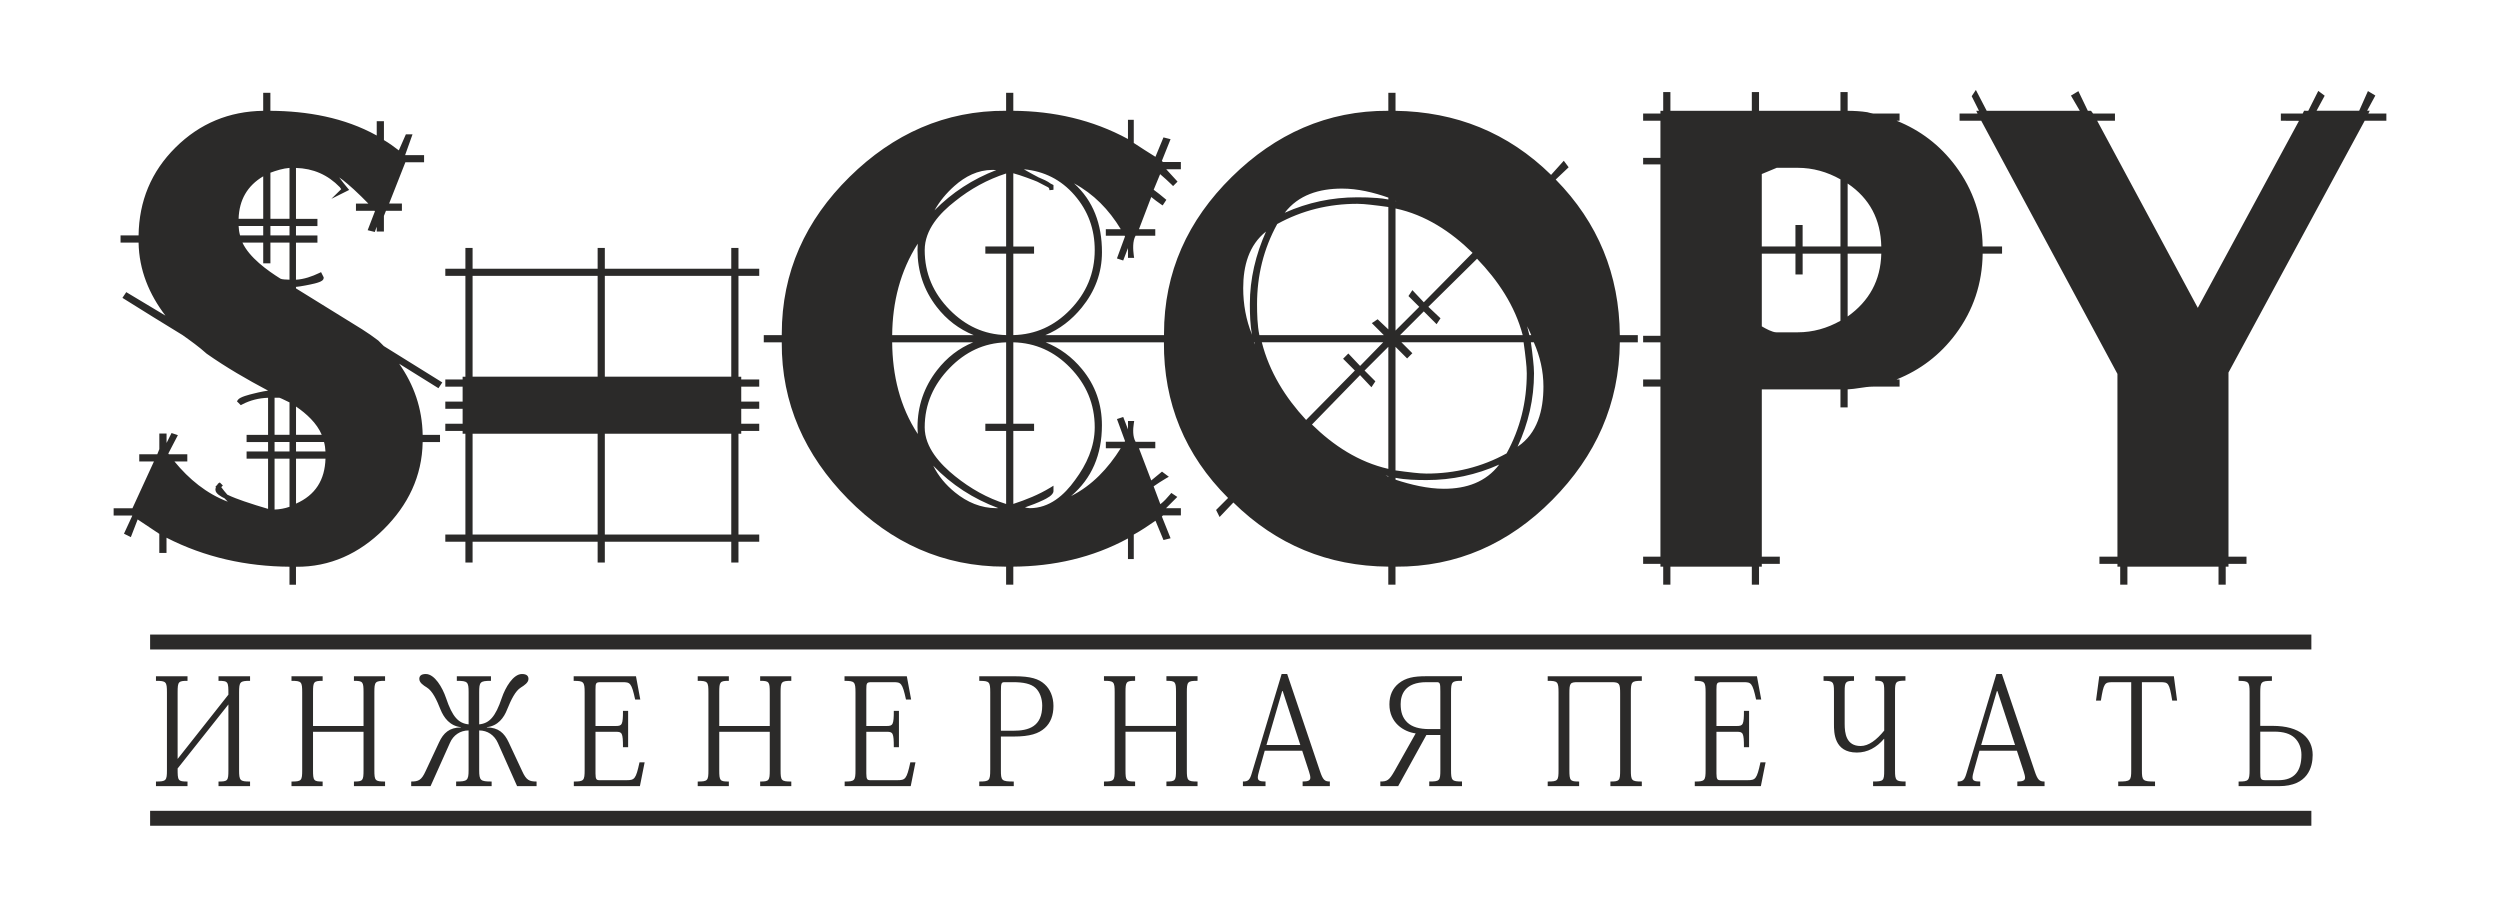
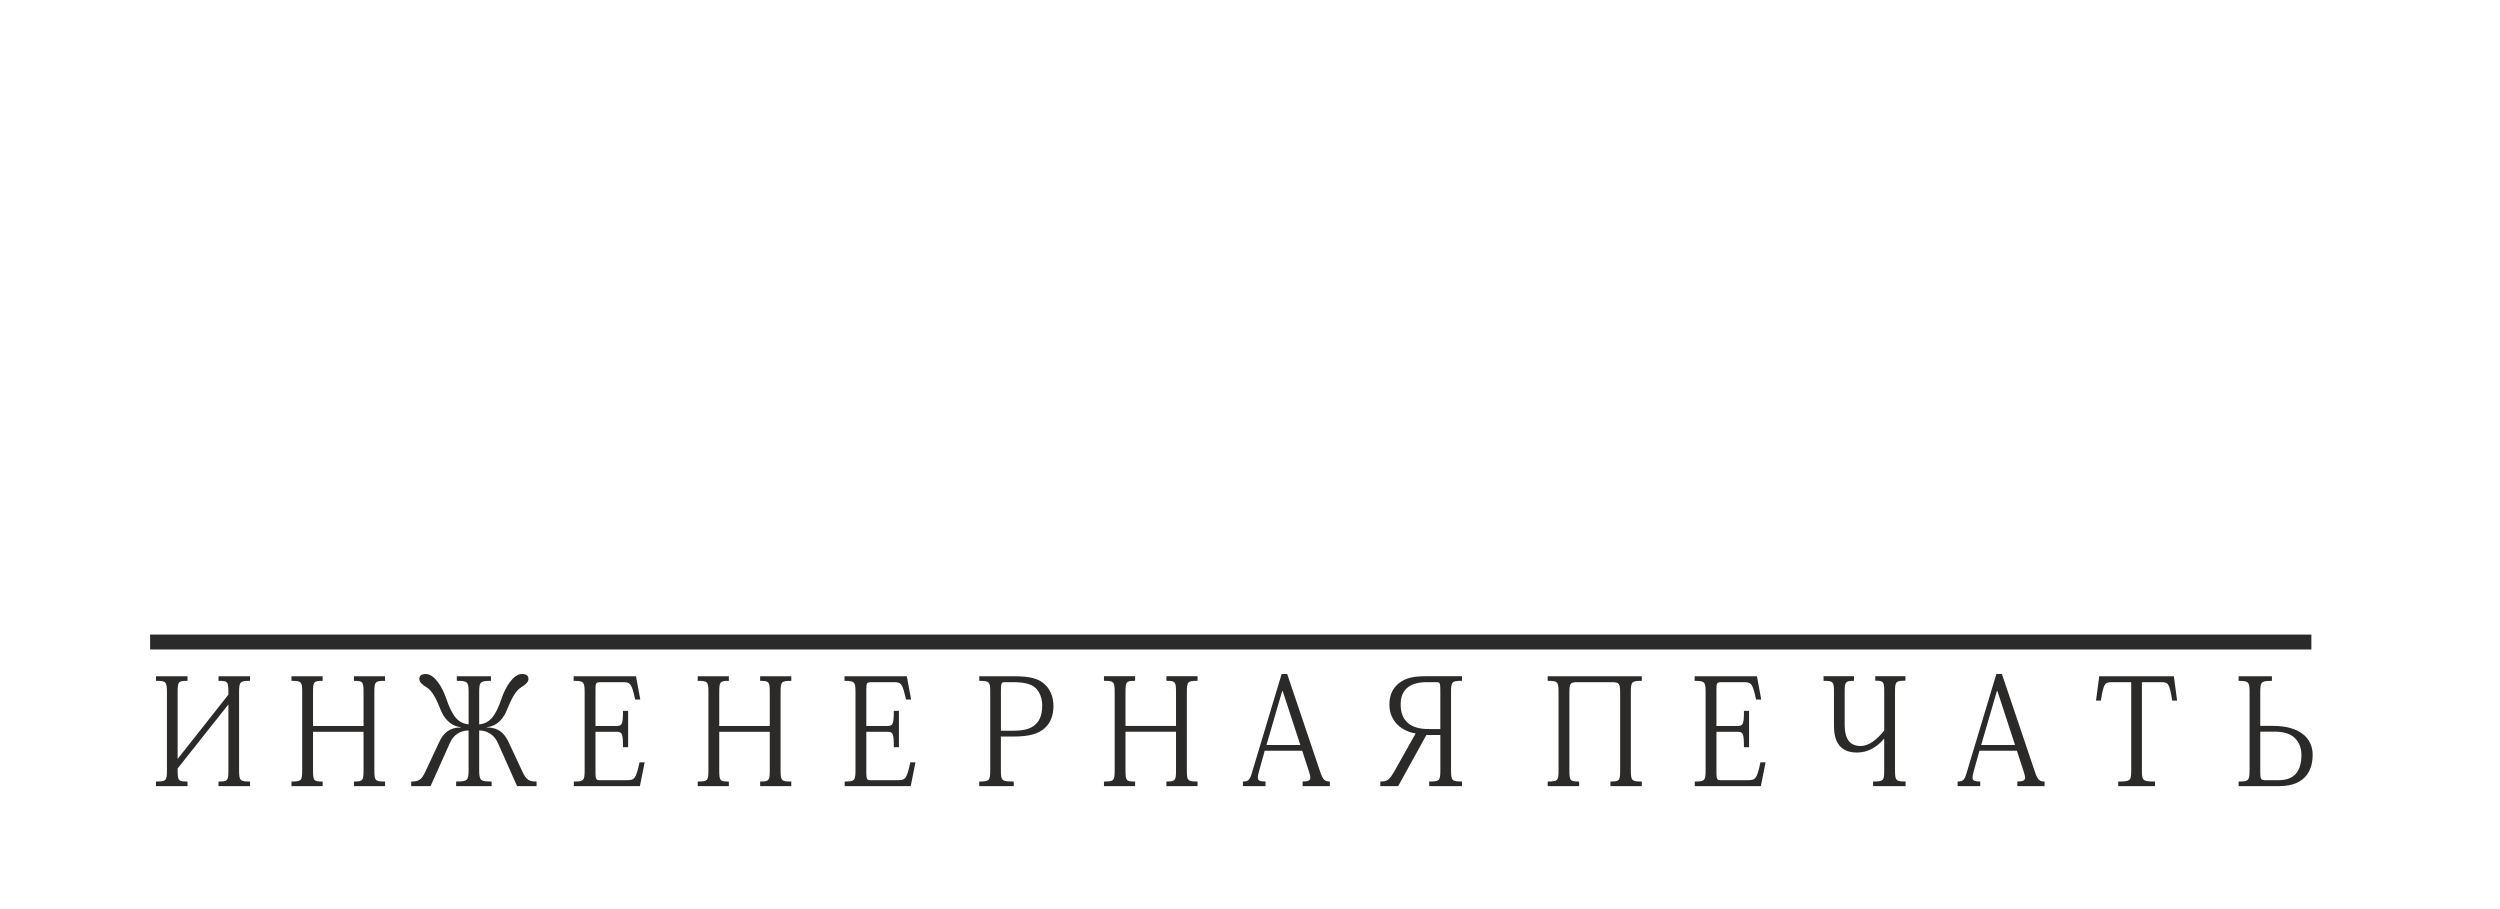
<svg xmlns="http://www.w3.org/2000/svg" width="220" height="80" viewBox="0 0 220 80" fill="none">
-   <path fill-rule="evenodd" clip-rule="evenodd" d="M18.997 42.879L18.96 42.825L19.114 42.671L19.215 42.51L19.24 42.545L19.337 42.449L19.613 42.725L19.475 42.863C19.475 42.863 19.471 42.867 19.47 42.868C19.638 43.098 19.816 43.321 20.006 43.532C20.476 43.758 20.988 43.945 21.479 44.116C22.175 44.356 22.883 44.573 23.59 44.781V40.363H21.7V39.73H23.59V38.901H21.7V38.267H23.59V35.005C22.793 35.03 22.028 35.215 21.316 35.588L21.189 35.655L20.851 35.317L20.939 35.184C21.113 34.922 21.983 34.718 22.272 34.646C22.579 34.569 22.888 34.495 23.198 34.438C23.32 34.415 23.455 34.391 23.588 34.377V34.373C21.738 33.392 19.9 32.33 18.186 31.125L18.176 31.118L18.167 31.109C17.524 30.526 16.765 29.984 16.058 29.483C14.344 28.443 12.643 27.38 10.944 26.318L10.773 26.212L11.111 25.708L14.558 27.775C13.124 25.898 12.239 23.768 12.195 21.351H10.608V20.717H12.195C12.238 17.708 13.295 15.108 15.45 12.974C17.589 10.855 20.169 9.794 23.161 9.751V8.165H23.794V9.75C27.033 9.771 30.299 10.342 33.152 11.925V10.663H33.786V12.328C34.231 12.587 34.681 12.917 35.096 13.233L35.717 11.82H36.303L35.652 13.644L35.659 13.649H37.319V14.282H35.672L34.242 17.914H35.368V18.548H33.965L33.784 19V20.377H33.151V19.949L32.982 20.414L32.354 20.258L32.996 18.587L32.96 18.552H31.324V17.918H32.417C32.009 17.487 31.561 17.069 31.142 16.673C30.988 16.533 30.256 15.872 29.851 15.612C30.073 15.93 30.47 16.404 30.57 16.526L30.728 16.714L29.16 17.498L30.026 16.646C29.994 16.59 29.937 16.515 29.906 16.474C28.842 15.375 27.555 14.821 26.046 14.778V19.259H27.934V19.892H26.046V20.721H27.934V21.355H26.046V24.615C26.75 24.576 27.455 24.33 28.081 24.03L28.253 23.948L28.483 24.403V24.45C28.483 24.656 28.262 24.76 28.099 24.823C27.846 24.92 27.555 24.983 27.292 25.038C27.001 25.098 26.707 25.155 26.414 25.2C26.296 25.218 26.17 25.236 26.046 25.247V25.378L31.867 28.979C32.348 29.288 32.831 29.613 33.283 29.964L33.292 29.972L33.301 29.98C33.459 30.138 33.615 30.295 33.773 30.453L38.922 33.654L38.583 34.162L35.126 32.008C36.434 33.869 37.156 35.951 37.195 38.271H38.721V38.904H37.195C37.143 41.921 35.903 44.46 33.757 46.587C31.622 48.704 29.05 49.905 26.046 49.876V51.457H25.474V49.872C21.677 49.845 18.032 49.049 14.653 47.319V48.656H14.018V46.98L12.114 45.711L11.514 47.269L10.91 46.965L11.642 45.381L11.608 45.365H10V44.729H11.655L13.546 40.611H12.254V39.978H13.84L14.021 39.525V38.149H14.657V38.98L15.095 38.106L15.654 38.292L14.813 39.909L14.863 39.978H16.483V40.611H15.353C16.629 42.169 18.17 43.437 20.044 44.15C19.949 44.055 19.855 43.956 19.764 43.855C19.48 43.717 18.956 43.443 18.956 43.096C18.956 43.023 18.971 42.953 18.996 42.885L18.997 42.879ZM64.985 47.672V49.501H64.351V47.672H53.225V49.501H52.592V47.672H41.588V49.501H40.955V47.672H39.187V47.039H40.955V38.169H40.711V37.925H39.187V37.291H40.711V35.976H39.187V35.342H40.711V34.027H39.187V33.394H40.711V33.15H40.955V24.279H39.187V23.646H40.955V21.817H41.588V23.646H52.592V21.817H53.225V23.646H64.351V21.817H64.985V23.646H66.813V24.279H64.985V33.15H65.229V33.394H66.813V34.027H65.229V35.342H66.813V35.976H65.229V37.291H66.813V37.925H65.229V38.169H64.985V47.039H66.813V47.672H64.985ZM94.265 43.649C96.096 42.725 97.513 41.223 98.624 39.446H97.314V38.874H98.972L99.002 38.813L98.292 36.877L98.843 36.694L99.264 37.788V37.047H99.808L99.774 37.272C99.701 37.767 99.666 38.418 99.932 38.876H101.666V39.448H100.23L101.31 42.28C101.585 42.052 101.861 41.826 102.137 41.6L102.256 41.503L102.859 41.955L102.6 42.102C102.233 42.312 101.872 42.558 101.52 42.798L102.111 44.37C102.426 44.13 102.721 43.803 102.963 43.513L103.076 43.378L103.602 43.73L102.609 44.722H103.918V45.357H102.34L102.245 45.453L103.011 47.367L102.387 47.523L101.683 45.826C101.07 46.251 100.424 46.685 99.772 47.044V49.196H99.261V47.382C96.135 49.081 92.725 49.838 89.171 49.865V51.45H88.537V49.865H88.428C82.983 49.865 78.422 47.767 74.61 43.897C70.84 40.067 68.762 35.498 68.794 30.124H67.212V29.491H68.796V29.381C68.796 23.937 70.894 19.375 74.764 15.564C78.594 11.792 83.163 9.715 88.537 9.748V8.165H89.171V9.75C92.724 9.776 96.135 10.534 99.261 12.233V10.541H99.772V12.581C100.4 12.998 101.039 13.399 101.678 13.8L102.385 12.091L103.01 12.248L102.243 14.162L102.338 14.257H103.916V14.893H102.624C102.624 14.893 102.636 14.907 102.644 14.912C102.934 15.217 103.218 15.531 103.499 15.845L103.623 15.984L103.232 16.375L103.094 16.237C102.78 15.923 102.432 15.619 102.091 15.325L101.524 16.698C101.861 16.935 102.193 17.213 102.505 17.473L102.64 17.586L102.313 18.078L102.152 17.97C101.865 17.778 101.583 17.557 101.31 17.337L100.228 20.172H101.664V20.744H99.93C99.657 21.224 99.704 21.963 99.772 22.472L99.803 22.693H99.263V21.83L98.841 22.925L98.29 22.742L99.001 20.804L98.97 20.742H97.312V20.17H98.629C97.583 18.438 96.232 17.062 94.513 16.136C96.203 17.658 96.973 19.718 96.973 22.192C96.973 24.026 96.349 25.647 95.193 27.068C94.306 28.157 93.242 28.977 91.99 29.492H102.432V29.383C102.432 23.939 104.53 19.377 108.4 15.566C112.23 11.793 116.798 9.717 122.173 9.75V8.165H122.806V9.751C128.114 9.832 132.703 11.666 136.495 15.39L137.613 14.146L138.041 14.72L136.902 15.799C140.633 19.596 142.501 24.17 142.544 29.491H144.128V30.124H142.544C142.495 35.54 140.423 40.136 136.608 43.988C132.798 47.837 128.213 49.899 122.803 49.867V51.45H122.169V49.865C116.868 49.82 112.318 47.938 108.537 44.221L107.324 45.497L107.015 44.878L108.072 43.821C104.284 40.047 102.391 35.47 102.425 30.124H92.017C93.262 30.623 94.332 31.409 95.218 32.486C96.397 33.916 96.969 35.57 96.969 37.424C96.969 40.008 96.083 42.099 94.261 43.649H94.265ZM174.475 22.325C174.439 24.934 173.662 27.307 172.092 29.406C170.719 31.242 168.98 32.561 166.902 33.39H167.164V34.023H164.837C164.451 34.023 164.029 34.084 163.647 34.144C163.309 34.196 162.943 34.248 162.593 34.264V35.852H161.96V34.267H155.039V48.988H156.623V49.621H155.039V49.865H154.795V51.45H154.161V49.865H146.996V51.45H146.362V49.865H146.118V49.621H144.595V48.988H146.118V34.023H144.595V33.39H146.118V30.124H144.595V29.552H146.118V14.466H144.595V13.893H146.118V10.627H144.595V9.994H146.118V9.75H146.362V8.104H146.996V9.75H154.161V8.104H154.795V9.75H161.96V8.104H162.593V9.75C163.168 9.755 163.751 9.785 164.316 9.873H164.332L164.348 9.881C164.505 9.933 164.688 9.965 164.851 9.992H167.162V10.625H166.9C168.978 11.454 170.717 12.773 172.09 14.609C173.66 16.71 174.437 19.081 174.473 21.69H176.181V22.323H174.473L174.475 22.325ZM208.092 10.627L196.107 32.782V48.988H197.692V49.621H196.107V49.865H195.863V51.45H195.23V49.865H187.212V51.45H186.578V49.865H186.334V49.621H184.75V48.988H186.334V32.902L174.349 10.625H172.442V9.992H174.026L173.904 9.748H174.15L173.509 8.467L173.877 7.914L174.828 9.748H183.022L182.243 8.413L182.898 8.021L183.729 9.75H184.009L184.192 9.994H186.117V10.627H184.552L193.406 27.091L202.311 10.634L200.715 10.625V9.992H202.637L202.761 9.744L203.127 9.753L204.008 8L204.573 8.423L203.857 9.746H207.608L208.378 8.014L209.031 8.407L208.306 9.746H208.537L208.415 9.99H210V10.623H208.094L208.092 10.627ZM25.477 19.253V14.776C24.925 14.815 24.309 15.007 23.796 15.198V19.255H25.477V19.253ZM23.163 19.253V15.515C21.757 16.353 21.049 17.597 20.997 19.253H23.163ZM25.477 20.716V19.887H23.796V20.716H25.477ZM23.163 20.716V19.887H20.998C21.011 20.166 21.05 20.447 21.126 20.716H23.163ZM25.477 24.613V21.349H23.796V23.176H23.163V21.349H21.334C21.946 22.664 23.527 23.802 24.681 24.522L24.686 24.525C24.783 24.588 25.21 24.608 25.479 24.613H25.477ZM28.314 38.264C27.878 37.23 26.97 36.405 26.05 35.775V38.264H28.314ZM25.477 38.264V35.411C25.275 35.31 25.072 35.211 24.867 35.118C24.796 35.086 24.636 35.01 24.576 34.998H24.162V38.264H25.477ZM28.641 39.726C28.628 39.446 28.589 39.166 28.514 38.897H26.05V39.726H28.641ZM25.477 39.726V38.897H24.162V39.726H25.477ZM28.643 40.36H26.05V44.32C27.756 43.566 28.589 42.237 28.643 40.36ZM25.477 44.598V40.36H24.162V44.841C24.611 44.824 25.052 44.747 25.477 44.598ZM64.351 33.146V24.276H53.225V33.146H64.351ZM52.592 33.146V24.276H41.588V33.146H52.592ZM64.351 47.039V38.169H53.225V47.039H64.351ZM52.592 47.039V38.169H41.588V47.039H52.592ZM91.439 15.628C91.758 15.759 92.185 15.942 92.46 16.158L92.706 16.283V16.701L92.354 16.737L92.32 16.569C92.311 16.547 92.271 16.509 92.245 16.488C91.92 16.321 91.595 16.154 91.272 15.984C91.164 15.939 91.057 15.898 90.947 15.854C90.545 15.7 90.14 15.551 89.731 15.416C89.549 15.357 89.361 15.296 89.171 15.248V21.692H90.997V22.325H89.171V29.489C91.132 29.442 92.787 28.683 94.166 27.265C95.593 25.799 96.336 24.057 96.336 22.009C96.336 20.175 95.76 18.557 94.556 17.172C93.375 15.813 91.889 15.063 90.1 14.896C90.193 14.954 90.297 15.011 90.35 15.041C90.707 15.246 91.071 15.438 91.435 15.63L91.439 15.628ZM87.676 14.964C87.561 14.957 87.446 14.952 87.333 14.952C86.045 14.952 84.937 15.522 83.99 16.364C83.283 16.992 82.689 17.704 82.237 18.512C83.782 16.936 85.603 15.763 87.676 14.963V14.964ZM88.539 29.487V22.323H86.71V21.69H88.539V15.266C86.893 15.797 85.393 16.624 84.04 17.713C82.698 18.756 81.374 20.202 81.374 22.008C81.374 24.062 82.131 25.803 83.572 27.264C84.95 28.662 86.59 29.44 88.539 29.489V29.487ZM85.678 29.489C84.395 28.965 83.304 28.141 82.425 27C81.293 25.532 80.74 23.86 80.74 22.006C80.74 21.817 80.749 21.629 80.763 21.442C79.213 23.863 78.54 26.594 78.511 29.489H85.678ZM89.172 30.126V37.289H90.999V37.923H89.172V44.345C90.285 43.983 91.414 43.529 92.41 42.922L92.706 42.741V43.209C92.706 43.579 92.079 43.877 91.803 44.01C91.295 44.254 90.744 44.464 90.195 44.652C90.332 44.684 90.493 44.719 90.621 44.719C92.352 44.719 93.646 43.584 94.608 42.239C95.618 40.88 96.336 39.323 96.336 37.603C96.336 35.556 95.595 33.813 94.166 32.347C92.787 30.93 91.132 30.171 89.171 30.124L89.172 30.126ZM85.644 30.124H78.511C78.538 33.015 79.181 35.784 80.765 38.192C80.749 37.996 80.74 37.801 80.74 37.607C80.74 35.739 81.313 34.059 82.456 32.583C83.324 31.463 84.385 30.639 85.644 30.124ZM88.539 44.351V37.923H86.71V37.289H88.539V30.126C86.581 30.176 84.943 30.973 83.574 32.38C82.156 33.835 81.374 35.56 81.374 37.605C81.374 39.382 82.745 40.855 84.042 41.901C85.39 42.987 86.884 43.839 88.539 44.351ZM87.85 44.715C85.655 43.897 83.735 42.662 82.126 40.984C82.576 41.896 83.229 42.673 84.044 43.333C85.108 44.196 86.319 44.72 87.699 44.72C87.751 44.72 87.801 44.719 87.852 44.713L87.85 44.715ZM134.75 29.489C134.641 29.229 134.519 28.968 134.388 28.71C134.458 28.968 134.524 29.229 134.585 29.489H134.75ZM122.878 17.703C122.853 17.692 122.83 17.681 122.804 17.672V17.694C122.828 17.697 122.853 17.701 122.878 17.704V17.703ZM129.586 22.252C127.684 20.385 125.437 18.905 122.806 18.345V29.09L124.895 27.002L123.944 26.052L124.29 25.532L125.295 26.6L129.586 22.252ZM133.998 29.489C133.318 26.908 131.822 24.678 129.981 22.77L125.695 27L126.765 28.01L126.42 28.529L125.293 27.402L123.205 29.491H133.998V29.489ZM133.546 39.31C135.299 38.14 135.822 36.114 135.822 34.009C135.822 32.656 135.52 31.357 134.976 30.122H134.718C134.792 30.648 134.862 31.176 134.915 31.705C134.955 32.082 134.993 32.475 134.993 32.852C134.993 35.114 134.49 37.272 133.546 39.31ZM113.053 18.724C115.076 17.819 117.209 17.363 119.443 17.363C120.027 17.363 120.615 17.376 121.197 17.425C121.518 17.451 121.853 17.489 122.175 17.556V17.39C120.883 16.936 119.478 16.596 118.105 16.596C116.077 16.596 114.261 17.154 113.055 18.724H113.053ZM122.173 28.986V18.216C121.633 18.141 121.093 18.069 120.551 18.011C120.188 17.974 119.808 17.936 119.443 17.936C116.944 17.936 114.584 18.508 112.397 19.712C111.192 21.9 110.62 24.26 110.62 26.759C110.62 27.626 110.645 28.626 110.825 29.489H121.774L120.721 28.436L121.231 28.095L122.173 28.986ZM134.079 30.122H123.325L124.287 31.084L123.827 31.544L122.804 30.521V41.395C123.345 41.471 123.885 41.542 124.427 41.6C124.789 41.638 125.17 41.675 125.534 41.675C128.032 41.675 130.393 41.103 132.579 39.899C133.783 37.711 134.356 35.351 134.356 32.852C134.356 32.487 134.318 32.107 134.28 31.744C134.225 31.203 134.153 30.661 134.077 30.122H134.079ZM111.408 20.377C109.897 21.572 109.402 23.4 109.402 25.356C109.402 26.77 109.647 28.15 110.179 29.458C110.012 28.593 109.987 27.617 109.987 26.758C109.987 24.529 110.509 22.393 111.408 20.377ZM131.929 40.884C129.907 41.788 127.772 42.246 125.537 42.246C124.669 42.246 123.68 42.221 122.808 42.048V42.214C124.154 42.655 125.643 43.012 127.061 43.012C129.055 43.012 130.767 42.418 131.931 40.882L131.929 40.884ZM122.173 41.261V30.519L120.084 32.608L121.033 33.557L120.687 34.077L119.684 33.011L115.453 37.358C117.344 39.213 119.569 40.667 122.173 41.261ZM121.722 30.12H111.04C111.702 32.73 113.116 34.994 114.938 36.956L119.228 32.608L118.191 31.57L118.654 31.108L119.689 32.202L121.722 30.12ZM110.423 30.312C110.41 30.246 110.397 30.183 110.385 30.12H110.344C110.369 30.185 110.396 30.25 110.423 30.312ZM122.173 41.941V41.898L121.925 41.837C122.008 41.873 122.09 41.907 122.173 41.941ZM165.553 21.688C165.502 19.32 164.54 17.466 162.593 16.149V21.688H165.553ZM161.96 21.688V15.783C160.794 15.126 159.539 14.767 158.193 14.767H156.354C155.916 14.954 155.478 15.135 155.037 15.314V21.69H157.998V19.8H158.631V21.69H161.958L161.96 21.688ZM165.553 22.322H162.593V27.851C164.49 26.501 165.499 24.676 165.553 22.322ZM161.96 28.227V22.322H158.633V24.15H158V22.322H155.039V28.719C155.381 28.922 155.966 29.243 156.316 29.243H158.195C159.539 29.243 160.794 28.886 161.962 28.227H161.96Z" fill="#2B2A29" />
  <path d="M13.21 55.841H203.4V57.154H13.21V55.841Z" fill="#2B2A29" />
  <path fill-rule="evenodd" clip-rule="evenodd" d="M21.04 60.934C21.04 59.993 21.122 59.914 22.005 59.914V59.509H19.229V59.914C20.099 59.914 20.099 59.993 20.099 61.129L15.631 66.787V60.921C15.631 59.981 15.703 59.914 16.501 59.914V59.509H13.725V59.914C14.619 59.914 14.691 59.993 14.691 60.934V67.769C14.691 68.696 14.619 68.775 13.725 68.775V69.181H16.501V68.775C15.644 68.775 15.631 68.696 15.631 67.625L20.099 61.992V67.781C20.099 68.709 20.04 68.775 19.229 68.775V69.181H22.005V68.775C21.122 68.775 21.04 68.696 21.04 67.769V60.934ZM32.944 60.934C32.944 59.993 33.003 59.914 33.886 59.914V59.509H31.146V59.914C31.932 59.914 31.991 59.993 31.991 60.921V63.887H27.546V60.921C27.546 59.993 27.606 59.914 28.392 59.914V59.509H25.651V59.914C26.534 59.914 26.593 59.993 26.593 60.934V67.769C26.593 68.696 26.534 68.775 25.651 68.775V69.181H28.392V68.775C27.606 68.775 27.546 68.709 27.546 67.769V64.397H31.991V67.769C31.991 68.696 31.932 68.775 31.146 68.775V69.181H33.886V68.775C33.005 68.775 32.944 68.696 32.944 67.769V60.934ZM43.264 69.179V68.774C42.288 68.774 42.168 68.695 42.168 67.767V64.278C42.895 64.278 43.503 64.684 43.812 65.377L45.504 69.179H47.219V68.774C46.575 68.774 46.313 68.655 45.956 67.871L44.764 65.323C44.384 64.499 43.847 64.016 42.846 64.016V63.989C43.812 63.885 44.348 63.166 44.633 62.421C44.978 61.572 45.348 60.801 45.837 60.501C46.148 60.305 46.505 60.07 46.505 59.744C46.505 59.509 46.374 59.313 45.933 59.313C45.159 59.313 44.467 60.503 44.158 61.418C43.598 63.09 43.062 63.652 42.168 63.744V60.921C42.168 60.006 42.25 59.914 43.205 59.914V59.509H40.201V59.914C41.154 59.914 41.238 60.006 41.238 60.921V63.744C40.345 63.652 39.808 63.09 39.248 61.418C38.938 60.503 38.247 59.313 37.472 59.313C37.03 59.313 36.899 59.509 36.899 59.744C36.899 60.07 37.246 60.305 37.567 60.501C38.055 60.803 38.425 61.572 38.758 62.421C39.056 63.166 39.593 63.885 40.558 63.989V64.016C39.557 64.016 39.02 64.499 38.64 65.323L37.448 67.871C37.091 68.655 36.829 68.774 36.185 68.774V69.179H37.89L39.593 65.377C39.891 64.684 40.51 64.278 41.236 64.278V67.767C41.236 68.695 41.118 68.774 40.14 68.774V69.179H43.263H43.264ZM56.312 69.179L56.728 67.088H56.276C55.955 68.578 55.835 68.657 55.12 68.657H52.748C52.499 68.657 52.404 68.591 52.404 68.068V64.397H54.203C54.74 64.397 54.822 64.488 54.822 65.755H55.275V62.554H54.822C54.822 63.769 54.74 63.887 54.203 63.887H52.404V60.673C52.404 60.112 52.439 60.033 52.845 60.033H54.787C55.442 60.033 55.573 60.072 55.894 61.562H56.346L55.966 59.511H50.483V59.916C51.364 59.916 51.449 59.995 51.449 60.935V67.756C51.449 68.696 51.377 68.775 50.496 68.775V69.181H56.31L56.312 69.179ZM68.692 60.934C68.692 59.993 68.751 59.914 69.634 59.914V59.509H66.894V59.914C67.68 59.914 67.739 59.993 67.739 60.921V63.887H63.294V60.921C63.294 59.993 63.353 59.914 64.139 59.914V59.509H61.399V59.914C62.28 59.914 62.341 59.993 62.341 60.934V67.769C62.341 68.696 62.282 68.775 61.399 68.775V69.181H64.139V68.775C63.353 68.775 63.294 68.709 63.294 67.769V64.397H67.739V67.769C67.739 68.696 67.68 68.775 66.894 68.775V69.181H69.634V68.775C68.753 68.775 68.692 68.696 68.692 67.769V60.934ZM80.144 69.179L80.561 67.088H80.109C79.787 68.578 79.667 68.657 78.953 68.657H76.581C76.331 68.657 76.236 68.591 76.236 68.068V64.397H78.036C78.572 64.397 78.655 64.488 78.655 65.755H79.107V62.554H78.655C78.655 63.769 78.572 63.887 78.036 63.887H76.236V60.673C76.236 60.112 76.272 60.033 76.677 60.033H78.619C79.274 60.033 79.405 60.072 79.728 61.562H80.18L79.8 59.511H74.318V59.916C75.201 59.916 75.283 59.995 75.283 60.935V67.756C75.283 68.696 75.211 68.775 74.33 68.775V69.181H80.144V69.179ZM87.139 67.754C87.139 68.695 87.067 68.774 86.174 68.774V69.179H89.212V68.774C88.128 68.774 88.079 68.695 88.079 67.754V64.815H89.199C90.642 64.815 91.405 64.553 91.941 64.07C92.453 63.613 92.704 62.947 92.704 62.123C92.704 61.3 92.394 60.621 91.918 60.203C91.417 59.745 90.703 59.511 89.285 59.511H86.176V59.916C87.069 59.916 87.141 59.995 87.141 60.923V67.756L87.139 67.754ZM89.129 60.031C90.059 60.031 90.714 60.162 91.132 60.541C91.489 60.88 91.715 61.443 91.715 62.096C91.715 63.952 90.511 64.305 89.178 64.305H88.081V60.817C88.081 60.151 88.117 60.033 88.379 60.033H89.129V60.031ZM104.442 60.932C104.442 59.991 104.501 59.912 105.384 59.912V59.507H102.644V59.912C103.43 59.912 103.489 59.991 103.489 60.919V63.885H99.044V60.919C99.044 59.991 99.103 59.912 99.889 59.912V59.507H97.149V59.912C98.03 59.912 98.091 59.991 98.091 60.932V67.767C98.091 68.695 98.032 68.774 97.149 68.774V69.179H99.889V68.774C99.103 68.774 99.044 68.707 99.044 67.767V64.395H103.489V67.767C103.489 68.695 103.43 68.774 102.644 68.774V69.179H105.384V68.774C104.503 68.774 104.442 68.695 104.442 67.767V60.932ZM114.595 66.067L115.191 67.896C115.262 68.119 115.309 68.302 115.309 68.433C115.309 68.68 115.13 68.772 114.631 68.772V69.177H117.026V68.772C116.574 68.772 116.418 68.641 116.156 67.857L113.272 59.311H112.784L110.162 68.027C109.985 68.641 109.841 68.772 109.376 68.772V69.177H111.366V68.772C110.878 68.772 110.688 68.705 110.688 68.418C110.688 68.275 110.737 68.065 110.819 67.778L111.296 66.066H114.598L114.595 66.067ZM114.428 65.558H111.449L112.831 60.815H112.879L114.428 65.558ZM126.751 64.682V67.752C126.751 68.707 126.691 68.772 125.773 68.772V69.177H128.656V68.772C127.763 68.772 127.691 68.693 127.691 67.752V60.932C127.691 59.991 127.763 59.912 128.656 59.912V59.507H125.498C124.389 59.507 123.698 59.65 123.09 60.135C122.553 60.566 122.268 61.181 122.268 61.99C122.268 63.598 123.508 64.395 124.579 64.539L122.72 67.844C122.243 68.68 122.065 68.772 121.469 68.772V69.177H123.041L125.52 64.682H126.747H126.751ZM126.751 64.16H125.785C124.904 64.16 124.272 63.977 123.854 63.586C123.413 63.168 123.258 62.645 123.258 61.965C123.258 61.154 123.605 60.031 125.534 60.031H126.428C126.725 60.031 126.749 60.135 126.749 60.842V64.162L126.751 64.16ZM138.106 61.038C138.106 60.11 138.165 60.031 138.856 60.031H141.822C142.526 60.031 142.572 60.162 142.572 61.05V67.767C142.572 68.695 142.524 68.774 141.715 68.774V69.179H144.48V68.774C143.563 68.774 143.515 68.682 143.515 67.742V60.946C143.515 59.991 143.574 59.914 144.48 59.914V59.509H136.198V59.914C137.08 59.914 137.151 59.993 137.151 60.946V67.742C137.151 68.696 137.103 68.774 136.198 68.774V69.179H138.964V68.774C138.178 68.774 138.106 68.707 138.106 67.767V61.038ZM154.956 69.179L155.372 67.088H154.92C154.599 68.578 154.479 68.657 153.765 68.657H151.392C151.143 68.657 151.048 68.591 151.048 68.068V64.397H152.848C153.384 64.397 153.467 64.488 153.467 65.755H153.919V62.554H153.467C153.467 63.769 153.384 63.887 152.848 63.887H151.048V60.673C151.048 60.112 151.084 60.033 151.489 60.033H153.431C154.086 60.033 154.217 60.072 154.538 61.562H154.99L154.61 59.511H149.128V59.916C150.011 59.916 150.093 59.995 150.093 60.935V67.756C150.093 68.696 150.021 68.775 149.14 68.775V69.181H154.954L154.956 69.179ZM165.025 59.509V59.9C165.739 59.9 165.811 59.991 165.811 60.815V64.291C165.143 65.115 164.44 65.649 163.737 65.649C162.462 65.649 162.331 64.526 162.331 63.702V60.84C162.331 60.004 162.414 59.912 163.153 59.912V59.507H160.472V59.912C161.307 59.912 161.389 59.991 161.389 60.853V63.74C161.389 64.445 161.389 66.224 163.403 66.224C164.345 66.224 165.143 65.779 165.786 65.021H165.809V67.817C165.809 68.705 165.75 68.772 164.831 68.772V69.177H167.692V68.772C166.846 68.772 166.762 68.68 166.762 67.817V60.853C166.762 60.004 166.821 59.898 167.679 59.898V59.507H165.021L165.025 59.509ZM177.489 66.069L178.085 67.898C178.157 68.12 178.204 68.303 178.204 68.434C178.204 68.682 178.024 68.774 177.525 68.774V69.179H179.921V68.774C179.469 68.774 179.313 68.643 179.051 67.858L176.167 59.313H175.679L173.057 68.029C172.879 68.643 172.736 68.774 172.271 68.774V69.179H174.261V68.774C173.773 68.774 173.583 68.707 173.583 68.42C173.583 68.276 173.629 68.067 173.714 67.779L174.191 66.067H177.491L177.489 66.069ZM177.323 65.56H174.344L175.725 60.817H175.774L177.323 65.56ZM188.488 60.033H190.108C190.812 60.033 190.894 60.072 191.156 61.653H191.585L191.3 59.511H184.734L184.448 61.653H184.877C185.129 60.099 185.211 60.033 185.914 60.033H187.547V67.769C187.547 68.696 187.499 68.775 186.403 68.775V69.181H189.643V68.775C188.547 68.775 188.488 68.696 188.488 67.769V60.033ZM198.903 63.875V60.96C198.903 59.993 198.975 59.916 199.928 59.916V59.511H196.997V59.916C197.868 59.916 197.963 60.02 197.963 60.871V67.743C197.963 68.698 197.878 68.775 196.997 68.775V69.181H200.559C203.086 69.181 203.515 67.508 203.515 66.437C203.515 64.96 202.408 63.876 199.987 63.876H198.903V63.875ZM198.903 64.384H200.118C200.965 64.384 201.525 64.567 201.918 64.921C202.311 65.287 202.526 65.823 202.526 66.423C202.526 67.833 201.93 68.657 200.513 68.657H199.344C198.975 68.657 198.903 68.565 198.903 68.004V64.384Z" fill="#2B2A29" />
-   <path d="M13.21 71.352H203.4V72.666H13.21V71.352Z" fill="#2B2A29" />
</svg>